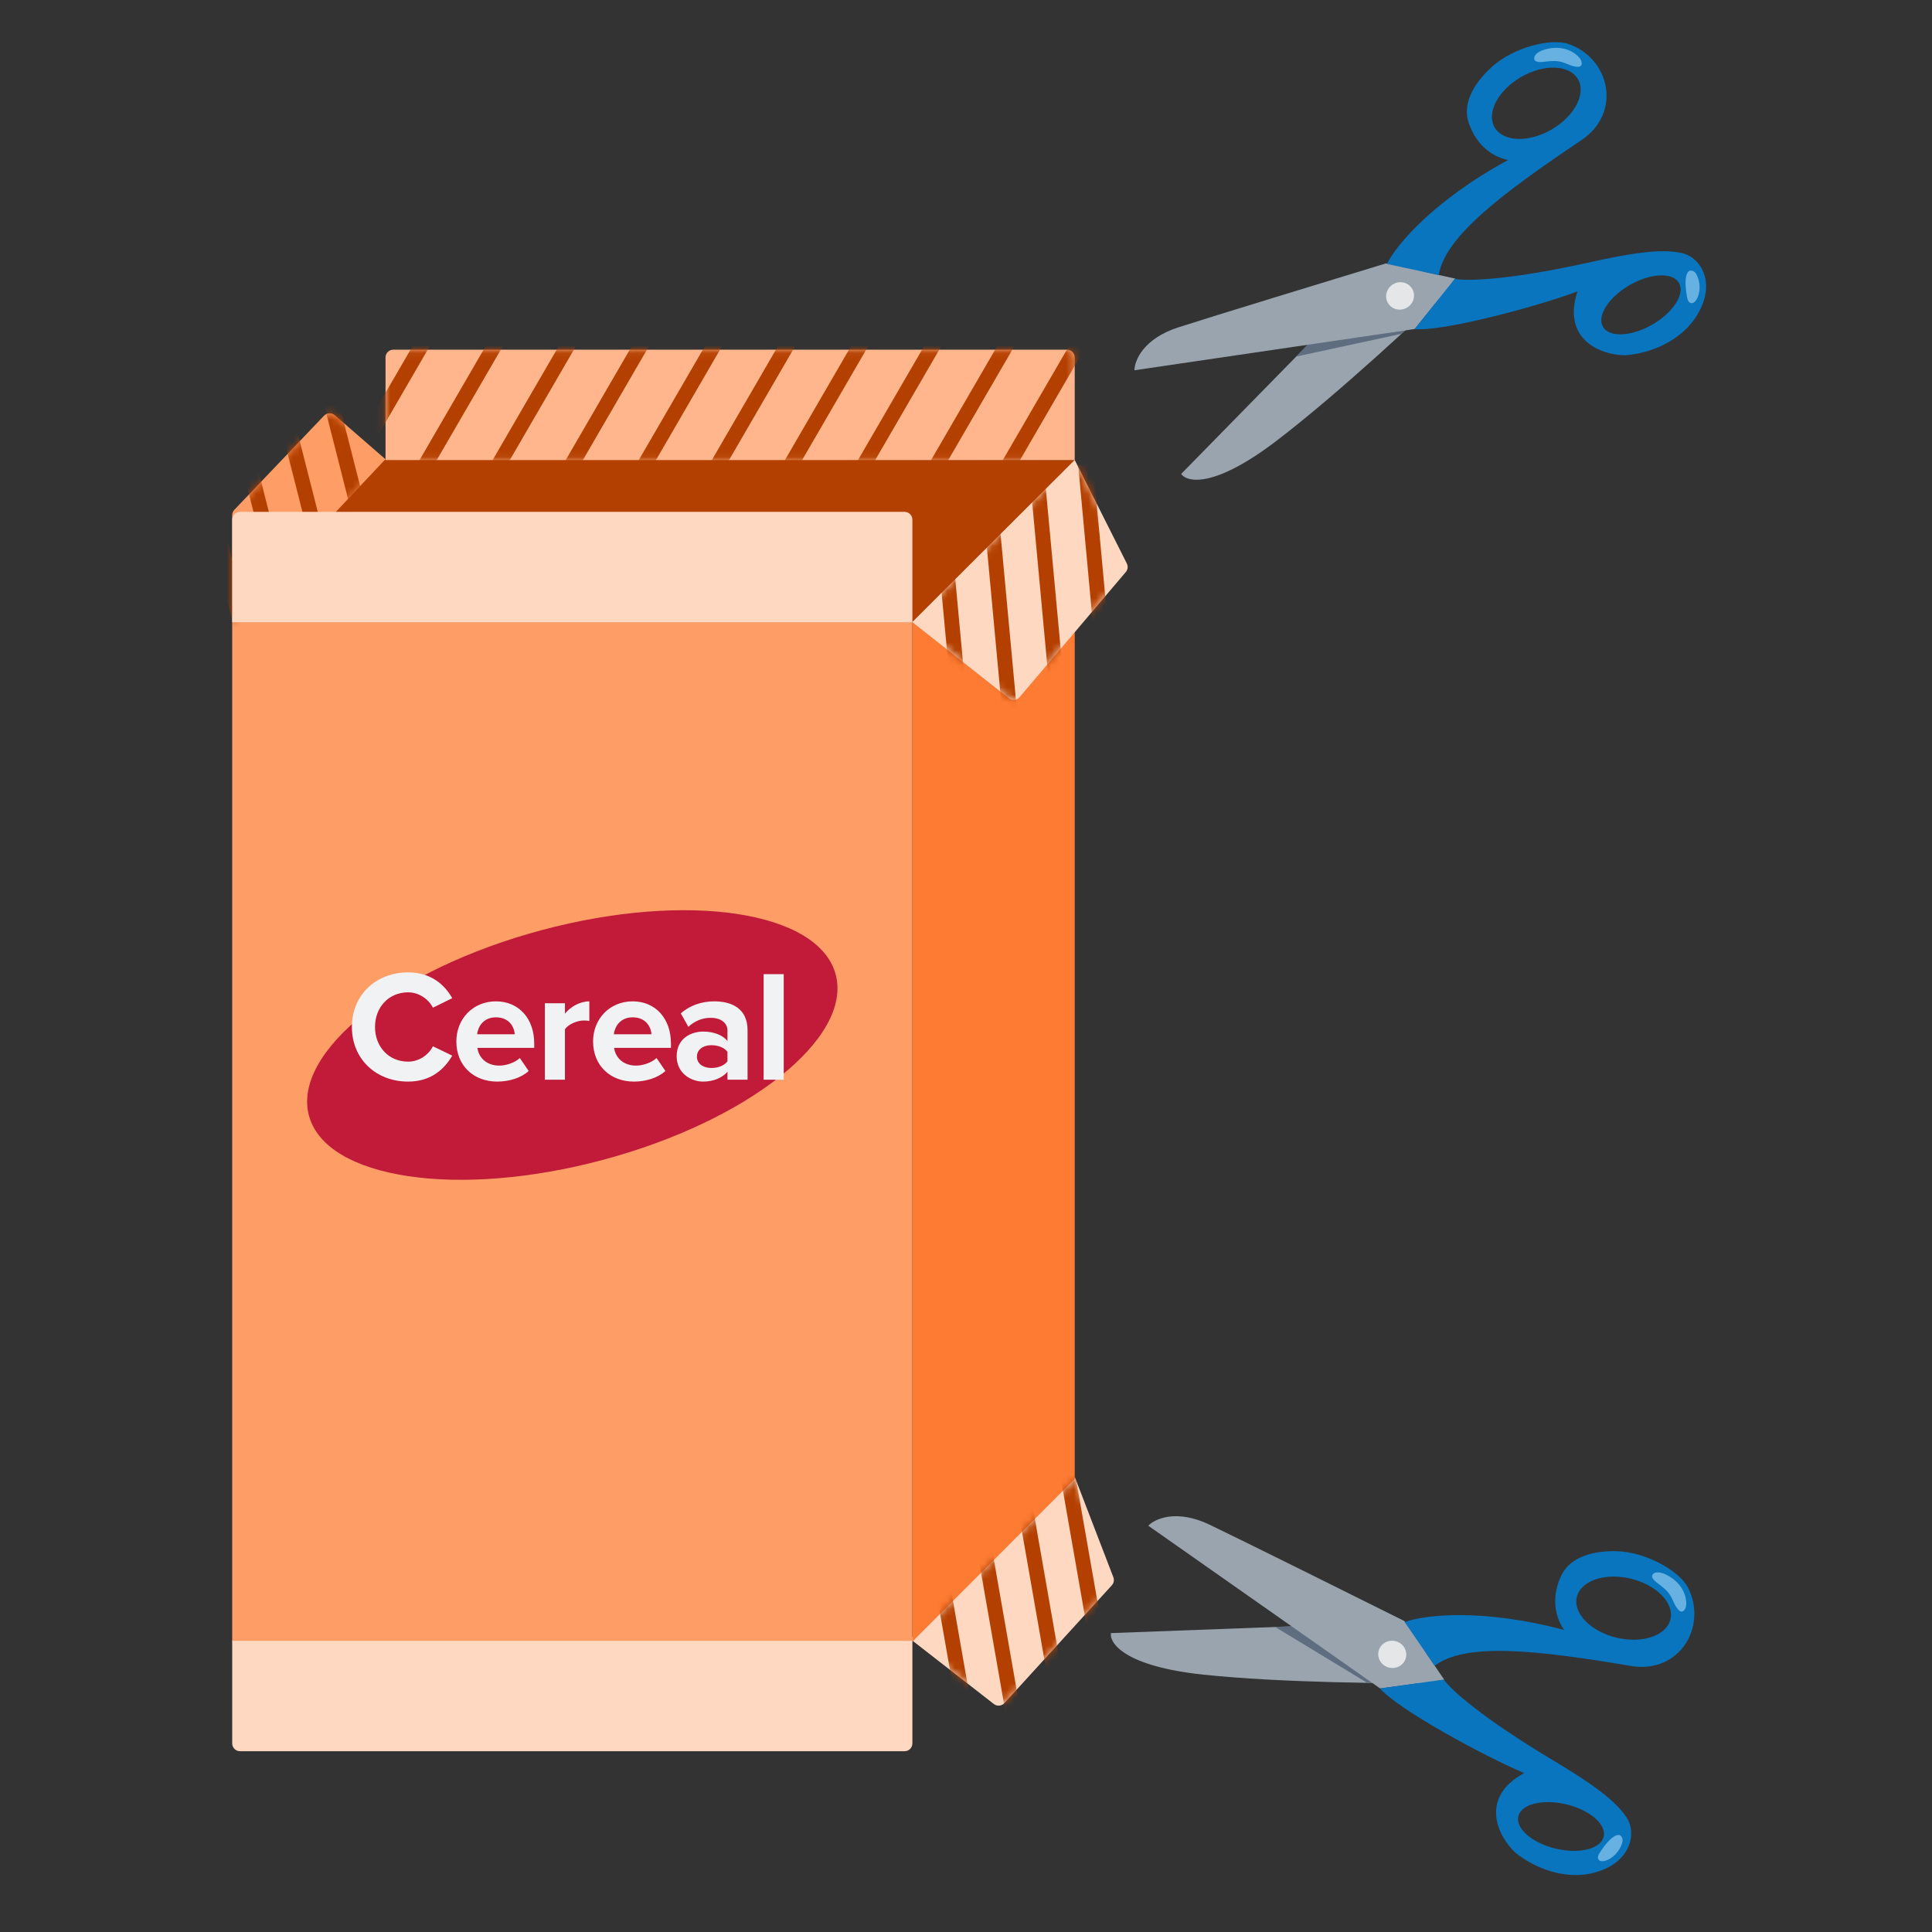
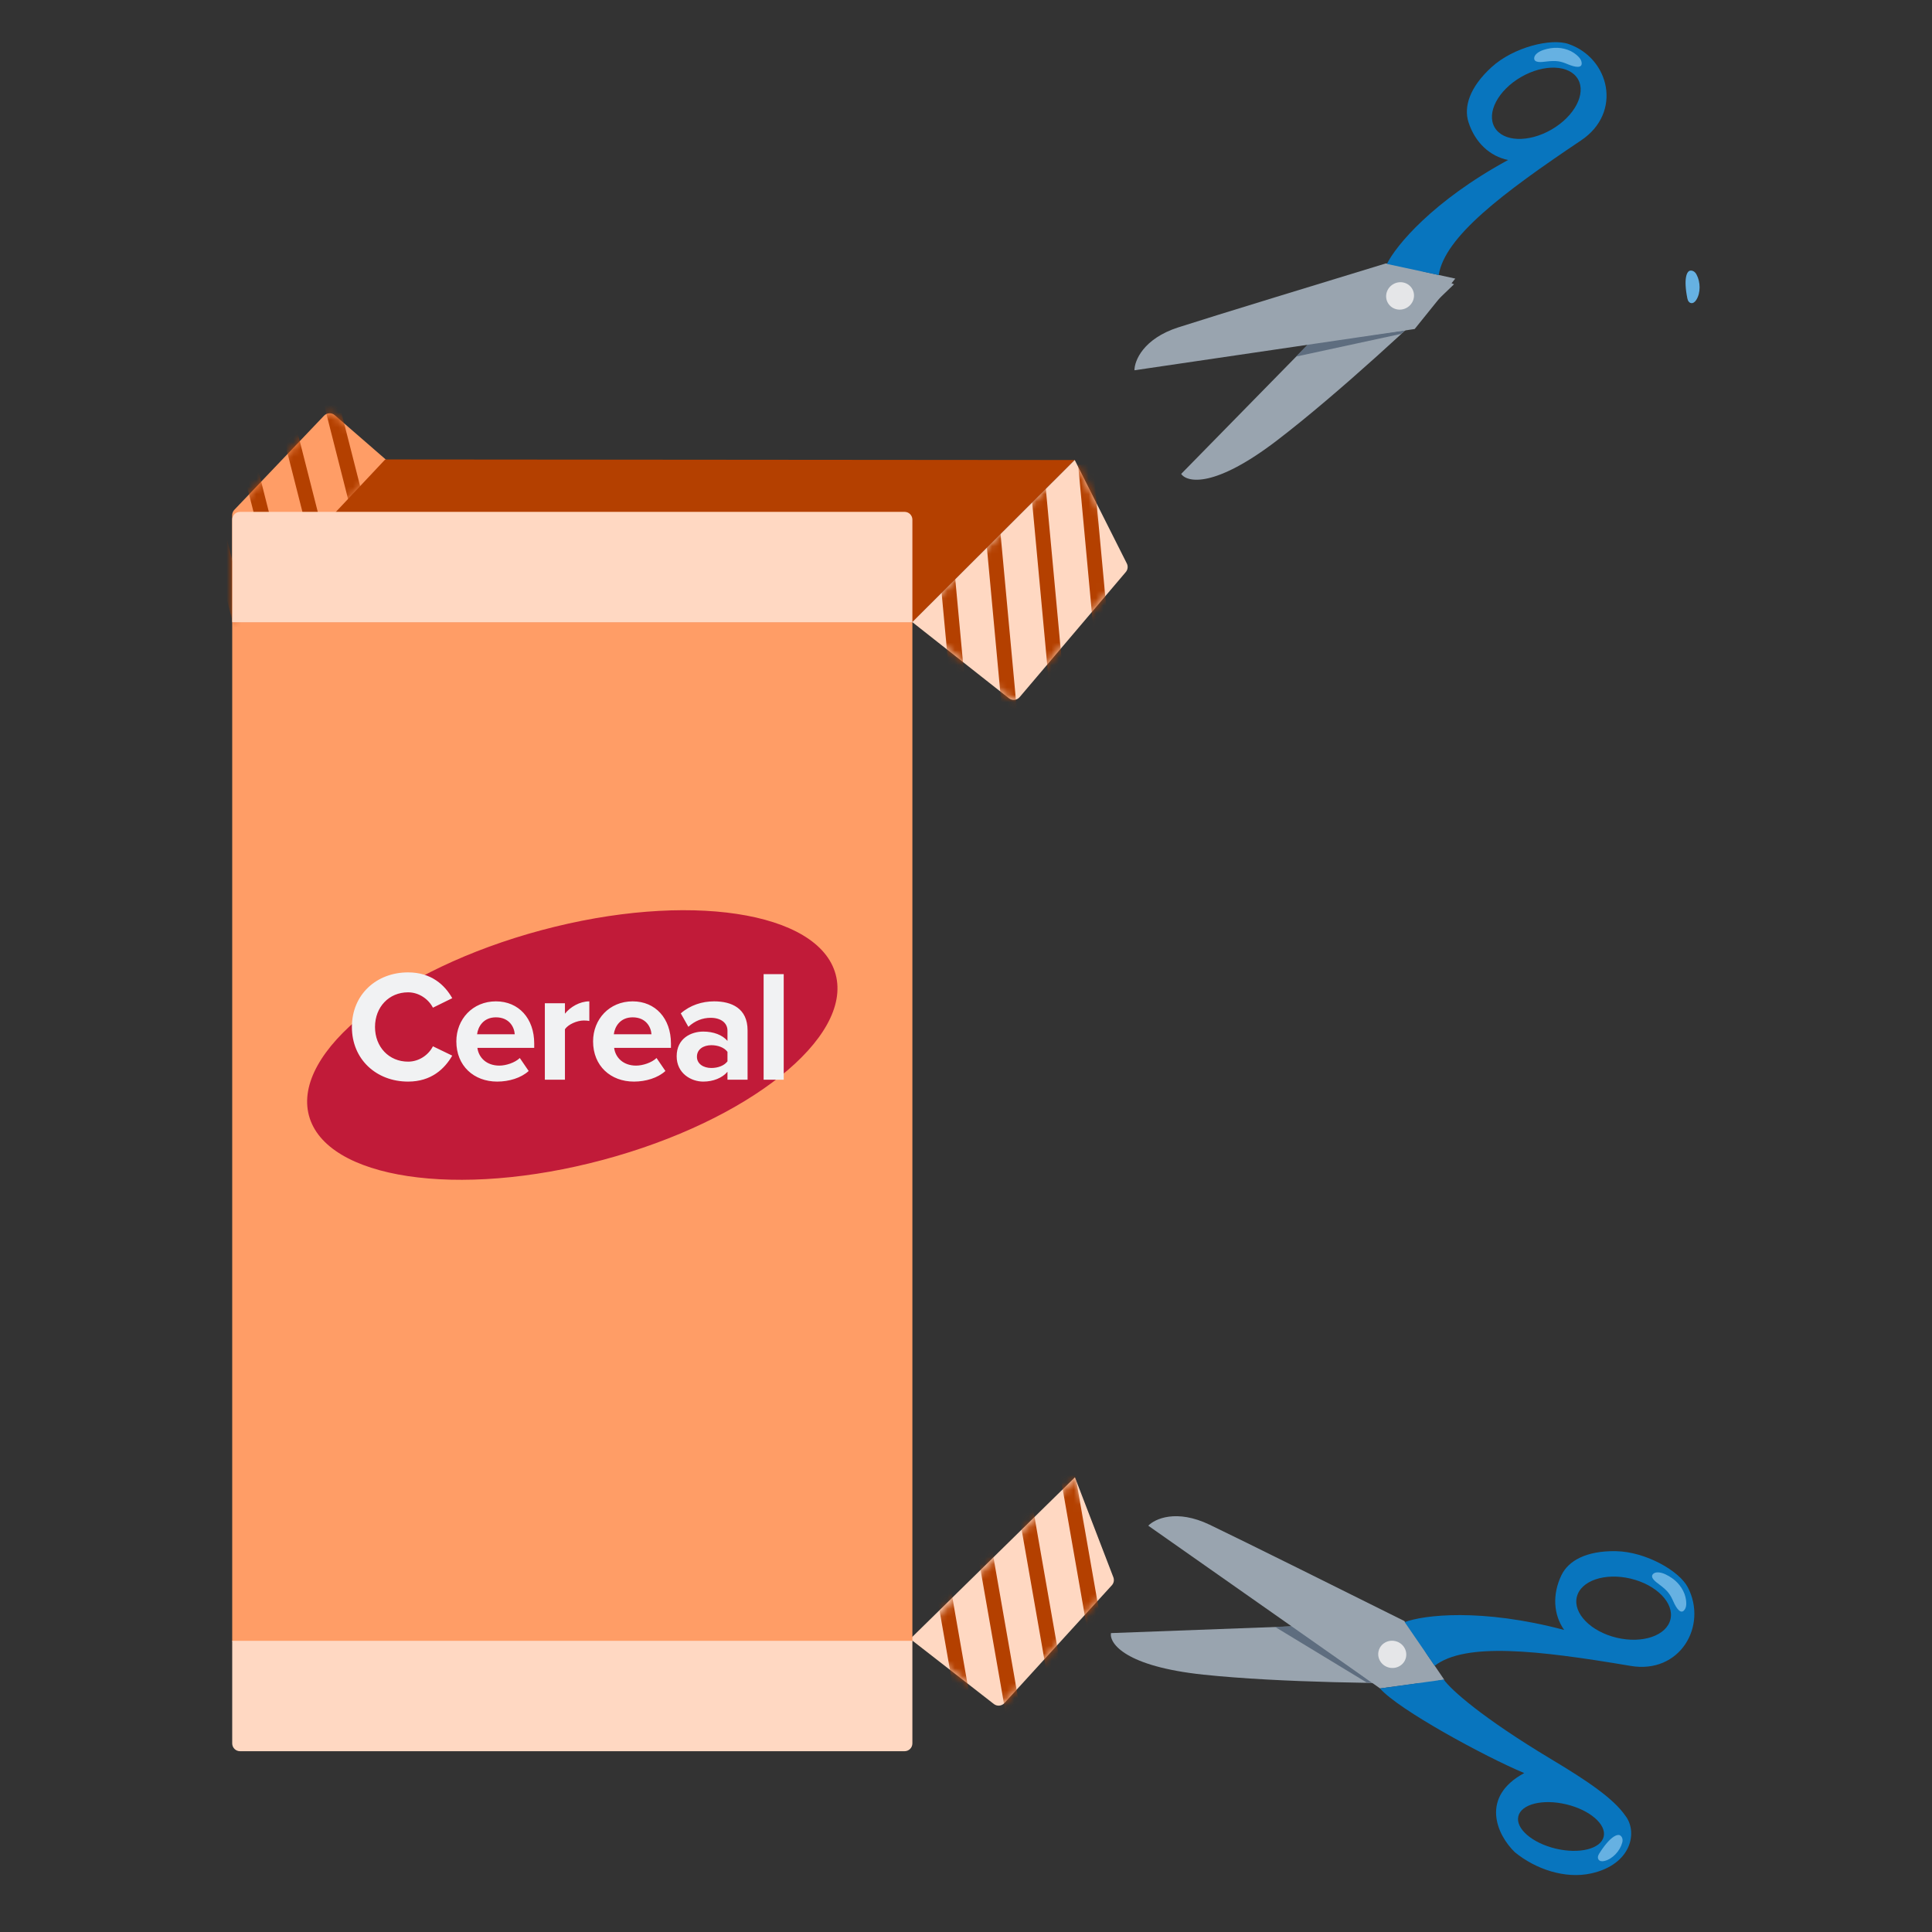
<svg xmlns="http://www.w3.org/2000/svg" width="260" height="260" viewBox="0 0 260 260" fill="none">
  <rect x="0" y="0" width="260" height="260" fill="#333333" stroke="none" />
  <path d="M122.493 220.559L144.659 198.811L149.83 212.259C149.972 212.629 149.894 213.048 149.626 213.341L135.167 229.197C134.798 229.601 134.181 229.654 133.749 229.318L122.493 220.559Z" fill="#FFD8C2" />
  <path d="M31.245 69.333C31.245 69.064 31.348 68.805 31.534 68.611L43.604 55.943C43.99 55.537 44.627 55.507 45.05 55.874L51.991 61.904L31.245 83.718L31.245 69.333Z" fill="#FF9D66" />
  <path d="M122.785 83.723H31.25V220.922H122.785V83.723Z" fill="#FF9D66" />
  <path d="M51.837 61.832L144.633 61.908L122.785 83.723H31.25L51.837 61.832Z" fill="#B44000" />
-   <path d="M51.882 48.107C51.882 47.528 52.351 47.059 52.93 47.059H143.586C144.164 47.059 144.633 47.528 144.633 48.107V61.916H51.882L51.882 48.107Z" fill="#FFB68C" />
-   <path d="M144.633 61.916L122.785 83.723V220.922L144.633 199.027V61.916Z" fill="#FD7B33" />
  <path d="M31.25 220.812H46.898H122.785V234.621C122.785 235.2 122.316 235.669 121.738 235.669H32.298C31.72 235.669 31.25 235.2 31.25 234.621L31.25 220.812Z" fill="#FFD8C2" />
  <path d="M122.771 83.72L144.633 61.903L151.643 75.831C151.832 76.207 151.778 76.659 151.506 76.98L137.216 93.819C136.851 94.249 136.211 94.313 135.768 93.964L122.771 83.72Z" fill="#FFD8C2" />
  <ellipse cx="77.018" cy="140.632" rx="36.692" ry="15.999" transform="rotate(165 77.018 140.632)" fill="#C11B39" />
  <path d="M54.918 145.556C58.049 145.556 59.838 143.831 60.861 142.063L58.262 140.806C57.666 141.978 56.388 142.872 54.918 142.872C52.341 142.872 50.467 140.891 50.467 138.208C50.467 135.524 52.341 133.543 54.918 133.543C56.388 133.543 57.666 134.459 58.262 135.609L60.861 134.331C59.86 132.563 58.049 130.859 54.918 130.859C50.658 130.859 47.357 133.841 47.357 138.208C47.357 142.574 50.658 145.556 54.918 145.556ZM66.908 145.556C68.506 145.556 70.125 145.066 71.147 144.129L69.954 142.382C69.294 143.021 68.08 143.405 67.207 143.405C65.46 143.405 64.416 142.318 64.246 141.019H71.892V140.423C71.892 137.057 69.805 134.757 66.738 134.757C63.607 134.757 61.413 137.164 61.413 140.146C61.413 143.447 63.777 145.556 66.908 145.556ZM69.273 139.187H64.203C64.331 138.165 65.055 136.908 66.738 136.908C68.527 136.908 69.209 138.208 69.273 139.187ZM76.028 145.3V138.506C76.475 137.846 77.668 137.334 78.562 137.334C78.861 137.334 79.116 137.356 79.308 137.398V134.757C78.03 134.757 76.752 135.503 76.028 136.418V135.013H73.323V145.3H76.028ZM85.309 145.556C86.907 145.556 88.525 145.066 89.548 144.129L88.355 142.382C87.695 143.021 86.481 143.405 85.607 143.405C83.861 143.405 82.817 142.318 82.647 141.019H90.293V140.423C90.293 137.057 88.206 134.757 85.139 134.757C82.008 134.757 79.814 137.164 79.814 140.146C79.814 143.447 82.178 145.556 85.309 145.556ZM87.673 139.187H82.604C82.732 138.165 83.456 136.908 85.139 136.908C86.928 136.908 87.609 138.208 87.673 139.187ZM100.605 145.3V138.655C100.605 135.694 98.454 134.757 96.111 134.757C94.492 134.757 92.874 135.268 91.617 136.376L92.639 138.186C93.513 137.377 94.535 136.972 95.642 136.972C97.006 136.972 97.9 137.654 97.9 138.697V140.082C97.219 139.273 96.004 138.825 94.641 138.825C93.001 138.825 91.063 139.741 91.063 142.148C91.063 144.448 93.001 145.556 94.641 145.556C95.983 145.556 97.197 145.066 97.9 144.235V145.3H100.605ZM95.728 143.724C94.663 143.724 93.789 143.17 93.789 142.212C93.789 141.211 94.663 140.657 95.728 140.657C96.601 140.657 97.453 140.955 97.9 141.552V142.83C97.453 143.426 96.601 143.724 95.728 143.724ZM105.47 145.3V131.093H102.764V145.3H105.47Z" fill="#F1F2F3" />
  <mask id="mask0_2865_13935" style="mask-type:alpha" maskUnits="userSpaceOnUse" x="51" y="47" width="94" height="15">
-     <path d="M51.882 48.107C51.882 47.528 52.351 47.059 52.93 47.059H143.586C144.164 47.059 144.633 47.528 144.633 48.107V61.916H51.882L51.882 48.107Z" fill="#FFB68C" />
-   </mask>
+     </mask>
  <g mask="url(#mask0_2865_13935)">
    <path d="M33.98 85.698L59.207 42.228" stroke="#B44000" stroke-width="2" />
    <path d="M45.33 83.088L70.556 39.618" stroke="#B44000" stroke-width="2" />
    <path d="M56.679 80.478L81.905 37.008" stroke="#B44000" stroke-width="2" />
    <path d="M68.028 77.867L93.254 34.397" stroke="#B44000" stroke-width="2" />
    <path d="M79.377 75.257L104.603 31.787" stroke="#B44000" stroke-width="2" />
    <path d="M90.726 72.646L115.952 29.177" stroke="#B44000" stroke-width="2" />
    <path d="M102.075 70.036L127.302 26.566" stroke="#B44000" stroke-width="2" />
    <path d="M113.424 67.426L138.651 23.956" stroke="#B44000" stroke-width="2" />
    <path d="M132.912 67.426L158.138 23.956" stroke="#B44000" stroke-width="2" />
    <path d="M124.773 64.815L150 21.346" stroke="#B44000" stroke-width="2" />
    <path d="M148.235 68.876L173.462 25.406" stroke="#B44000" stroke-width="2" />
  </g>
  <mask id="mask1_2865_13935" style="mask-type:alpha" maskUnits="userSpaceOnUse" x="122" y="61" width="30" height="34">
    <path d="M122.771 83.671L144.633 61.854L151.643 75.782C151.832 76.158 151.778 76.61 151.506 76.931L137.216 93.77C136.851 94.2 136.211 94.264 135.768 93.915L122.771 83.671Z" fill="#FFD8C2" />
  </mask>
  <g mask="url(#mask1_2865_13935)">
    <path d="M136.363 101.173L131.716 51.031" stroke="#B44000" stroke-width="2" />
    <path d="M129.175 95.446L124.528 45.304" stroke="#B44000" stroke-width="2" />
    <path d="M143.551 106.9L138.903 56.758" stroke="#B44000" stroke-width="2" />
    <path d="M150.738 112.627L146.091 62.485" stroke="#B44000" stroke-width="2" />
  </g>
  <mask id="mask2_2865_13935" style="mask-type:alpha" maskUnits="userSpaceOnUse" x="122" y="198" width="28" height="32">
    <path d="M122.785 220.812L144.647 198.994L149.887 212.242C150.035 212.615 149.956 213.04 149.685 213.335L135.204 229.138C134.837 229.539 134.225 229.592 133.794 229.261L122.785 220.812Z" fill="#FFD8C2" />
  </mask>
  <g mask="url(#mask2_2865_13935)">
    <path d="M137.44 236.781L128.778 187.274" stroke="#B44000" stroke-width="2" />
    <path d="M130.081 231.733L121.419 182.226" stroke="#B44000" stroke-width="2" />
    <path d="M144.799 241.83L136.137 192.323" stroke="#B44000" stroke-width="2" />
    <path d="M152.158 246.878L143.496 197.371" stroke="#B44000" stroke-width="2" />
  </g>
  <path d="M158.958 63.778L187.321 34.841L195.677 38.255C191.219 42.595 180.21 52.877 171.838 59.282C163.465 65.687 159.763 64.948 158.958 63.778Z" fill="#99A4AF" />
  <path d="M188.546 44.934L189.059 44.458L176.146 46.211L174.43 47.983L188.546 44.934Z" fill="#5E6D7F" />
  <path d="M190.381 44.278L195.846 37.492L186.504 35.448C179.159 37.684 163.291 42.534 158.577 44.053C153.864 45.571 152.674 48.537 152.669 49.83L190.381 44.278Z" fill="#99A4AF" />
  <ellipse cx="188.415" cy="39.824" rx="1.891" ry="1.83" transform="rotate(149.991 188.415 39.824)" fill="#E5E6E8" />
-   <path fill-rule="evenodd" clip-rule="evenodd" d="M195.783 37.52C197.377 37.844 202.986 37.727 213.725 35.342C219.16 34.135 223.35 33.443 226.083 34.013C228.835 34.401 231.26 38.179 228.122 42.819C226.109 45.795 222.3 47.554 218.707 47.812C215.324 47.785 210.176 45.639 212.294 39.211C206.96 41.231 194.144 44.657 190.366 44.288L195.783 37.52ZM219.299 38.374C216.475 40.006 214.871 42.516 215.717 43.98C216.563 45.445 219.539 45.31 222.363 43.679C225.187 42.048 226.791 39.538 225.945 38.073C225.099 36.608 222.123 36.743 219.299 38.374Z" fill="#0875BE" />
  <path fill-rule="evenodd" clip-rule="evenodd" d="M193.615 37.017L186.648 35.52C187.835 33.075 192.816 27.047 202.952 21.531C200.51 21.039 198.501 19.186 197.621 16.438C196.962 14.379 197.769 11.743 200.723 9.041C203.678 6.339 208.747 5.104 211.101 5.925C216.631 7.854 218.357 15.15 212.785 18.886C202.155 26.014 194.425 31.876 193.615 37.017ZM204.705 10.361C201.607 12.15 200.01 15.185 201.139 17.139C202.267 19.093 205.693 19.226 208.792 17.437C211.89 15.648 213.486 12.613 212.358 10.659C211.229 8.705 207.803 8.572 204.705 10.361Z" fill="#0875BE" />
  <path d="M228.318 36.961C228.161 36.643 227.848 36.36 227.45 36.424C227.007 36.493 226.539 37.462 227.076 40.16C227.226 40.913 227.877 41.022 228.281 40.354C228.886 39.398 228.848 37.941 228.318 36.961Z" fill="#66B1E2" />
  <path d="M211.031 8.662C210.017 8.24 209.516 8.115 208.034 8.285C207.573 8.337 206.427 8.531 206.463 7.815C206.485 7.345 207.061 6.935 207.706 6.722C209.018 6.293 210.257 6.34 211.385 6.877C211.789 7.071 212.641 7.657 212.805 8.22C213.127 9.319 211.921 9.035 211.031 8.662Z" fill="#66B1E2" />
  <path d="M149.505 219.775L189.995 218.267L193.715 226.491C187.494 226.578 172.431 226.473 161.948 225.367C151.465 224.26 149.284 221.178 149.505 219.775Z" fill="#99A4AF" />
  <path d="M183.945 226.438L184.645 226.445L174.064 218.839L171.599 218.945L183.945 226.438Z" fill="#5E6D7F" />
  <path d="M185.728 227.223L194.363 226.054L188.985 218.147C182.115 214.719 167.258 207.33 162.792 205.191C158.325 203.052 155.422 204.388 154.529 205.323L185.728 227.223Z" fill="#99A4AF" />
  <ellipse cx="187.363" cy="222.637" rx="1.891" ry="1.83" transform="rotate(-166.567 187.363 222.637)" fill="#E5E6E8" />
  <path fill-rule="evenodd" clip-rule="evenodd" d="M194.298 226.031C195.232 227.362 199.385 231.133 208.823 236.786C213.599 239.647 217.117 242.026 218.709 244.319C220.441 246.493 219.603 250.904 214.135 252.115C210.626 252.892 206.651 251.549 203.865 249.267C201.428 246.921 199.165 241.823 205.124 238.612C199.861 236.411 188.2 230.086 185.711 227.22L194.298 226.031ZM210.785 242.821C207.612 242.064 204.722 242.783 204.329 244.429C203.936 246.074 206.189 248.022 209.362 248.78C212.534 249.537 215.424 248.818 215.817 247.172C216.21 245.527 213.957 243.579 210.785 242.821Z" fill="#0875BE" />
  <path fill-rule="evenodd" clip-rule="evenodd" d="M193.07 224.175L189.04 218.297C191.583 217.338 199.345 216.387 210.497 219.352C209.063 217.315 208.877 214.588 210.129 211.987C211.066 210.04 213.464 208.681 217.467 208.75C221.471 208.82 226 211.409 227.145 213.624C229.833 218.827 226.07 225.311 219.455 224.192C206.836 222.058 197.193 220.999 193.07 224.175ZM219.451 212.446C215.971 211.615 212.725 212.721 212.201 214.915C211.677 217.11 214.073 219.563 217.552 220.394C221.032 221.225 224.278 220.12 224.802 217.925C225.326 215.73 222.93 213.278 219.451 212.446Z" fill="#0875BE" />
  <path d="M218.305 247.997C218.41 247.658 218.377 247.237 218.044 247.009C217.675 246.755 216.668 247.137 215.203 249.465C214.795 250.115 215.192 250.642 215.945 250.435C217.041 250.157 218.015 249.072 218.305 247.997Z" fill="#66B1E2" />
  <path d="M225.212 215.563C224.766 214.559 224.488 214.124 223.295 213.228C222.925 212.948 221.959 212.302 222.478 211.806C222.818 211.48 223.517 211.578 224.132 211.867C225.379 212.458 226.247 213.344 226.696 214.51C226.857 214.929 227.072 215.94 226.804 216.461C226.282 217.481 225.602 216.446 225.212 215.563Z" fill="#66B1E2" />
  <mask id="mask3_2865_13935" style="mask-type:alpha" maskUnits="userSpaceOnUse" x="31" y="55" width="21" height="29">
    <path d="M31.245 69.333C31.245 69.064 31.348 68.805 31.534 68.611L43.604 55.943C43.99 55.537 44.627 55.507 45.05 55.874L51.991 61.904L31.245 83.718L31.245 69.333Z" fill="#FF9D66" />
  </mask>
  <g mask="url(#mask3_2865_13935)">
    <path d="M40.356 89.357L27.968 40.648" stroke="#B44000" stroke-width="2" />
    <path d="M32.636 84.881L20.247 36.172" stroke="#B44000" stroke-width="2" />
    <path d="M48.077 93.833L35.688 45.125" stroke="#B44000" stroke-width="2" />
    <path d="M55.797 98.31L43.408 49.601" stroke="#B44000" stroke-width="2" />
  </g>
  <path d="M31.25 69.932C31.25 69.353 31.72 68.884 32.298 68.884H45.386H121.738C122.316 68.884 122.785 69.353 122.785 69.932V83.741H31.25L31.25 69.932Z" fill="#FFD8C2" />
</svg>